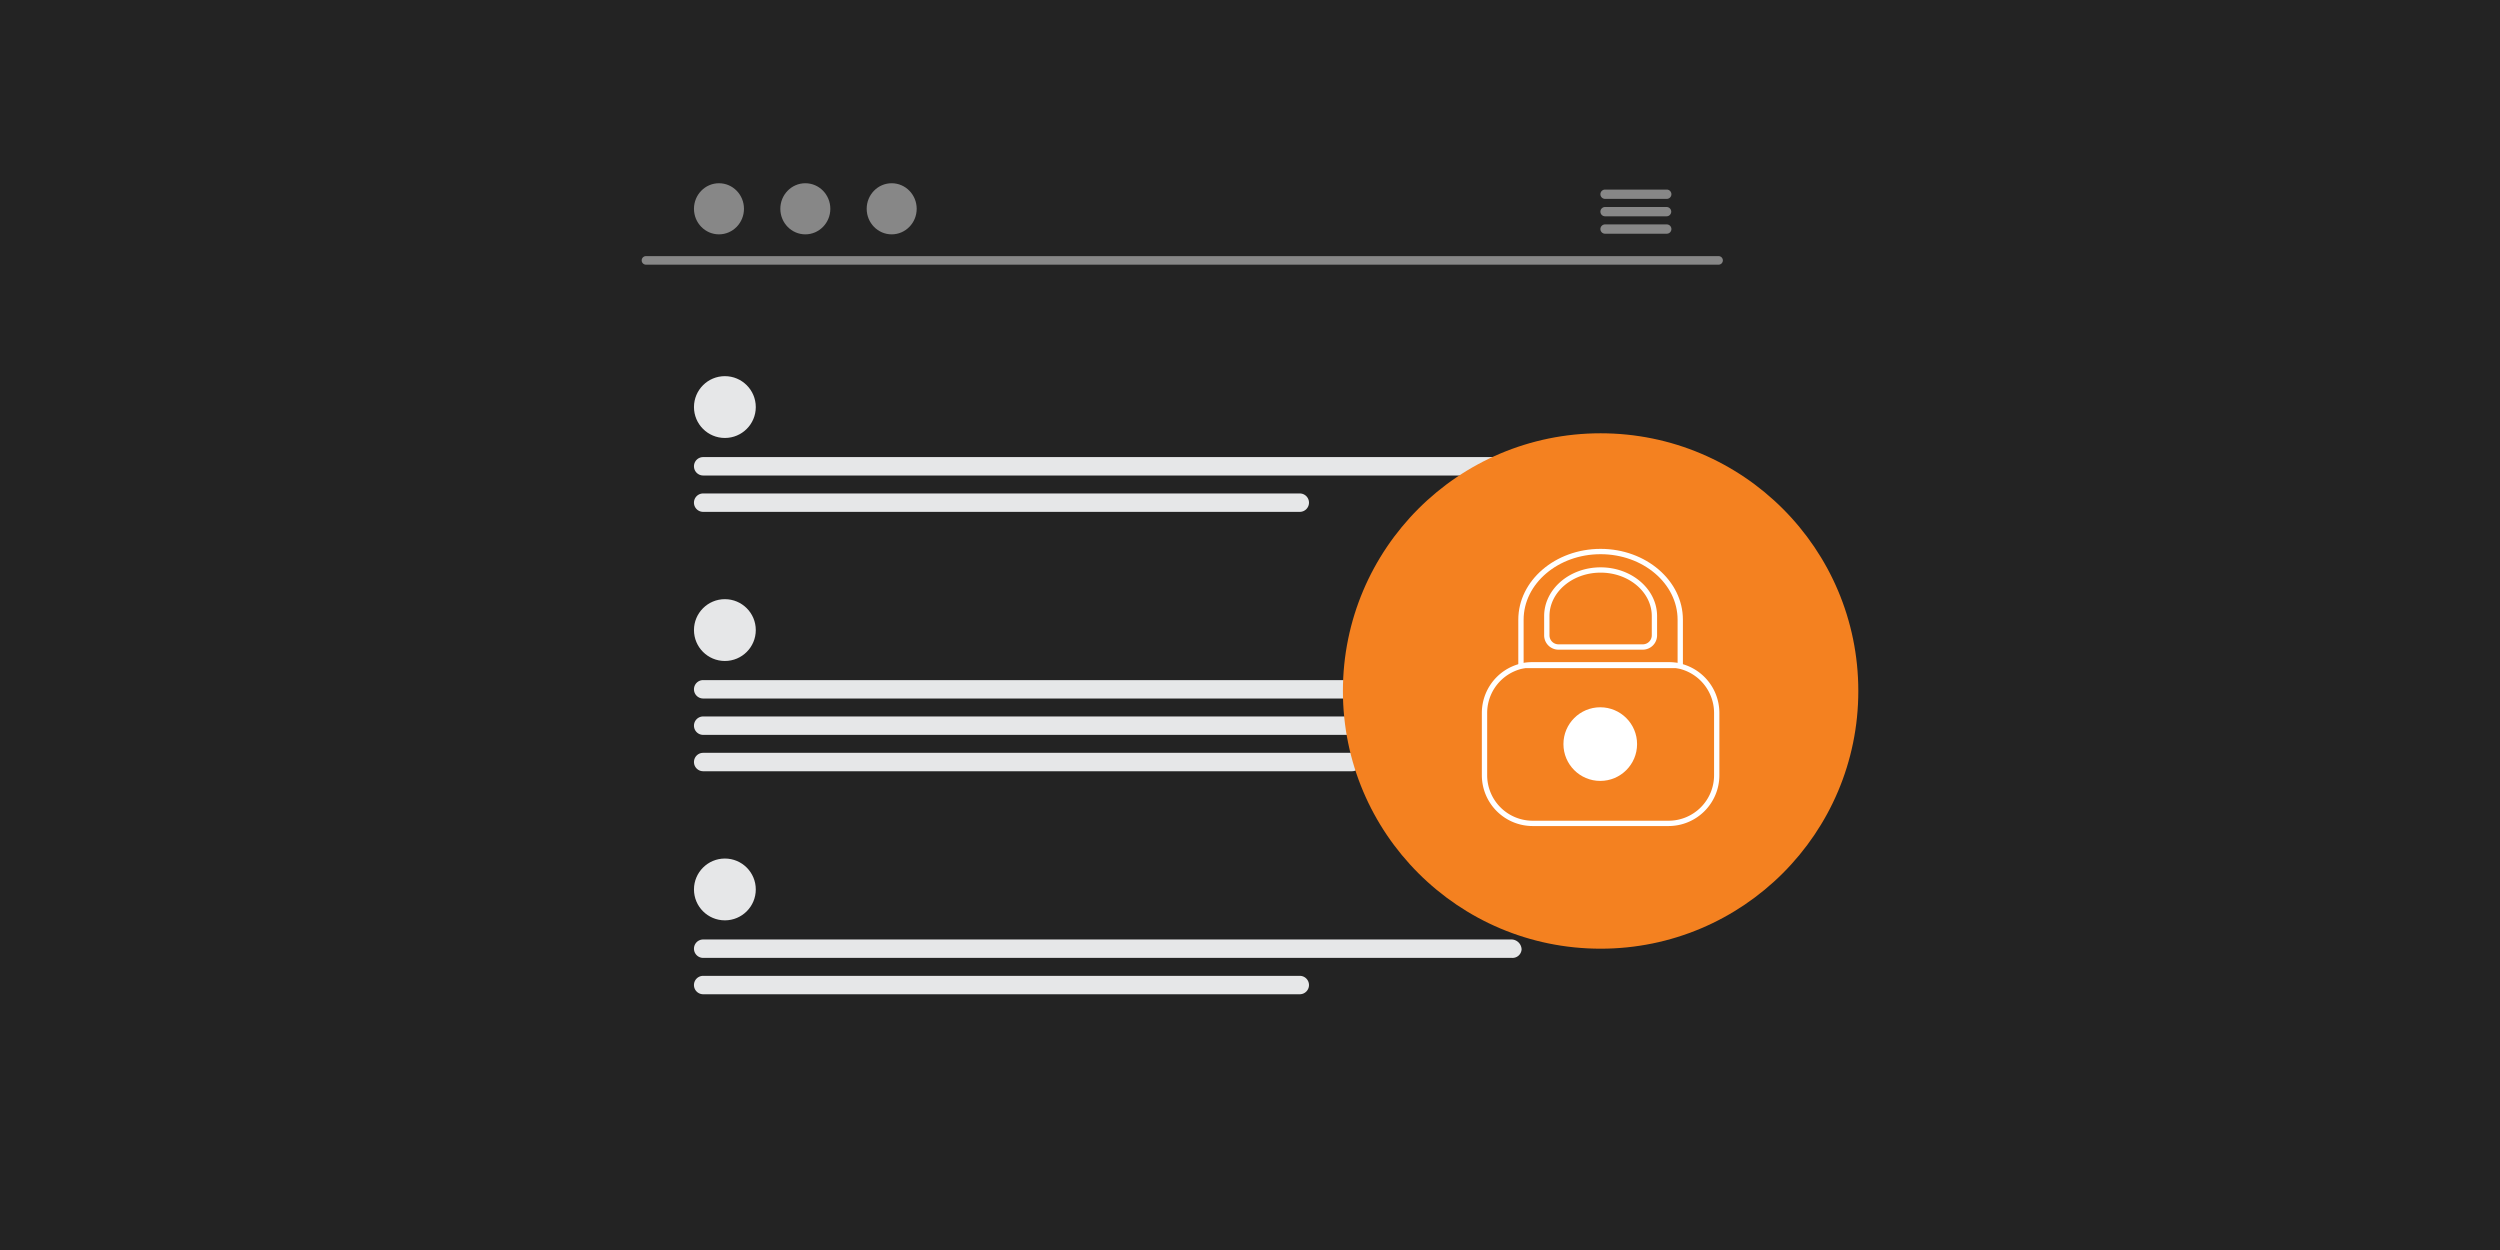
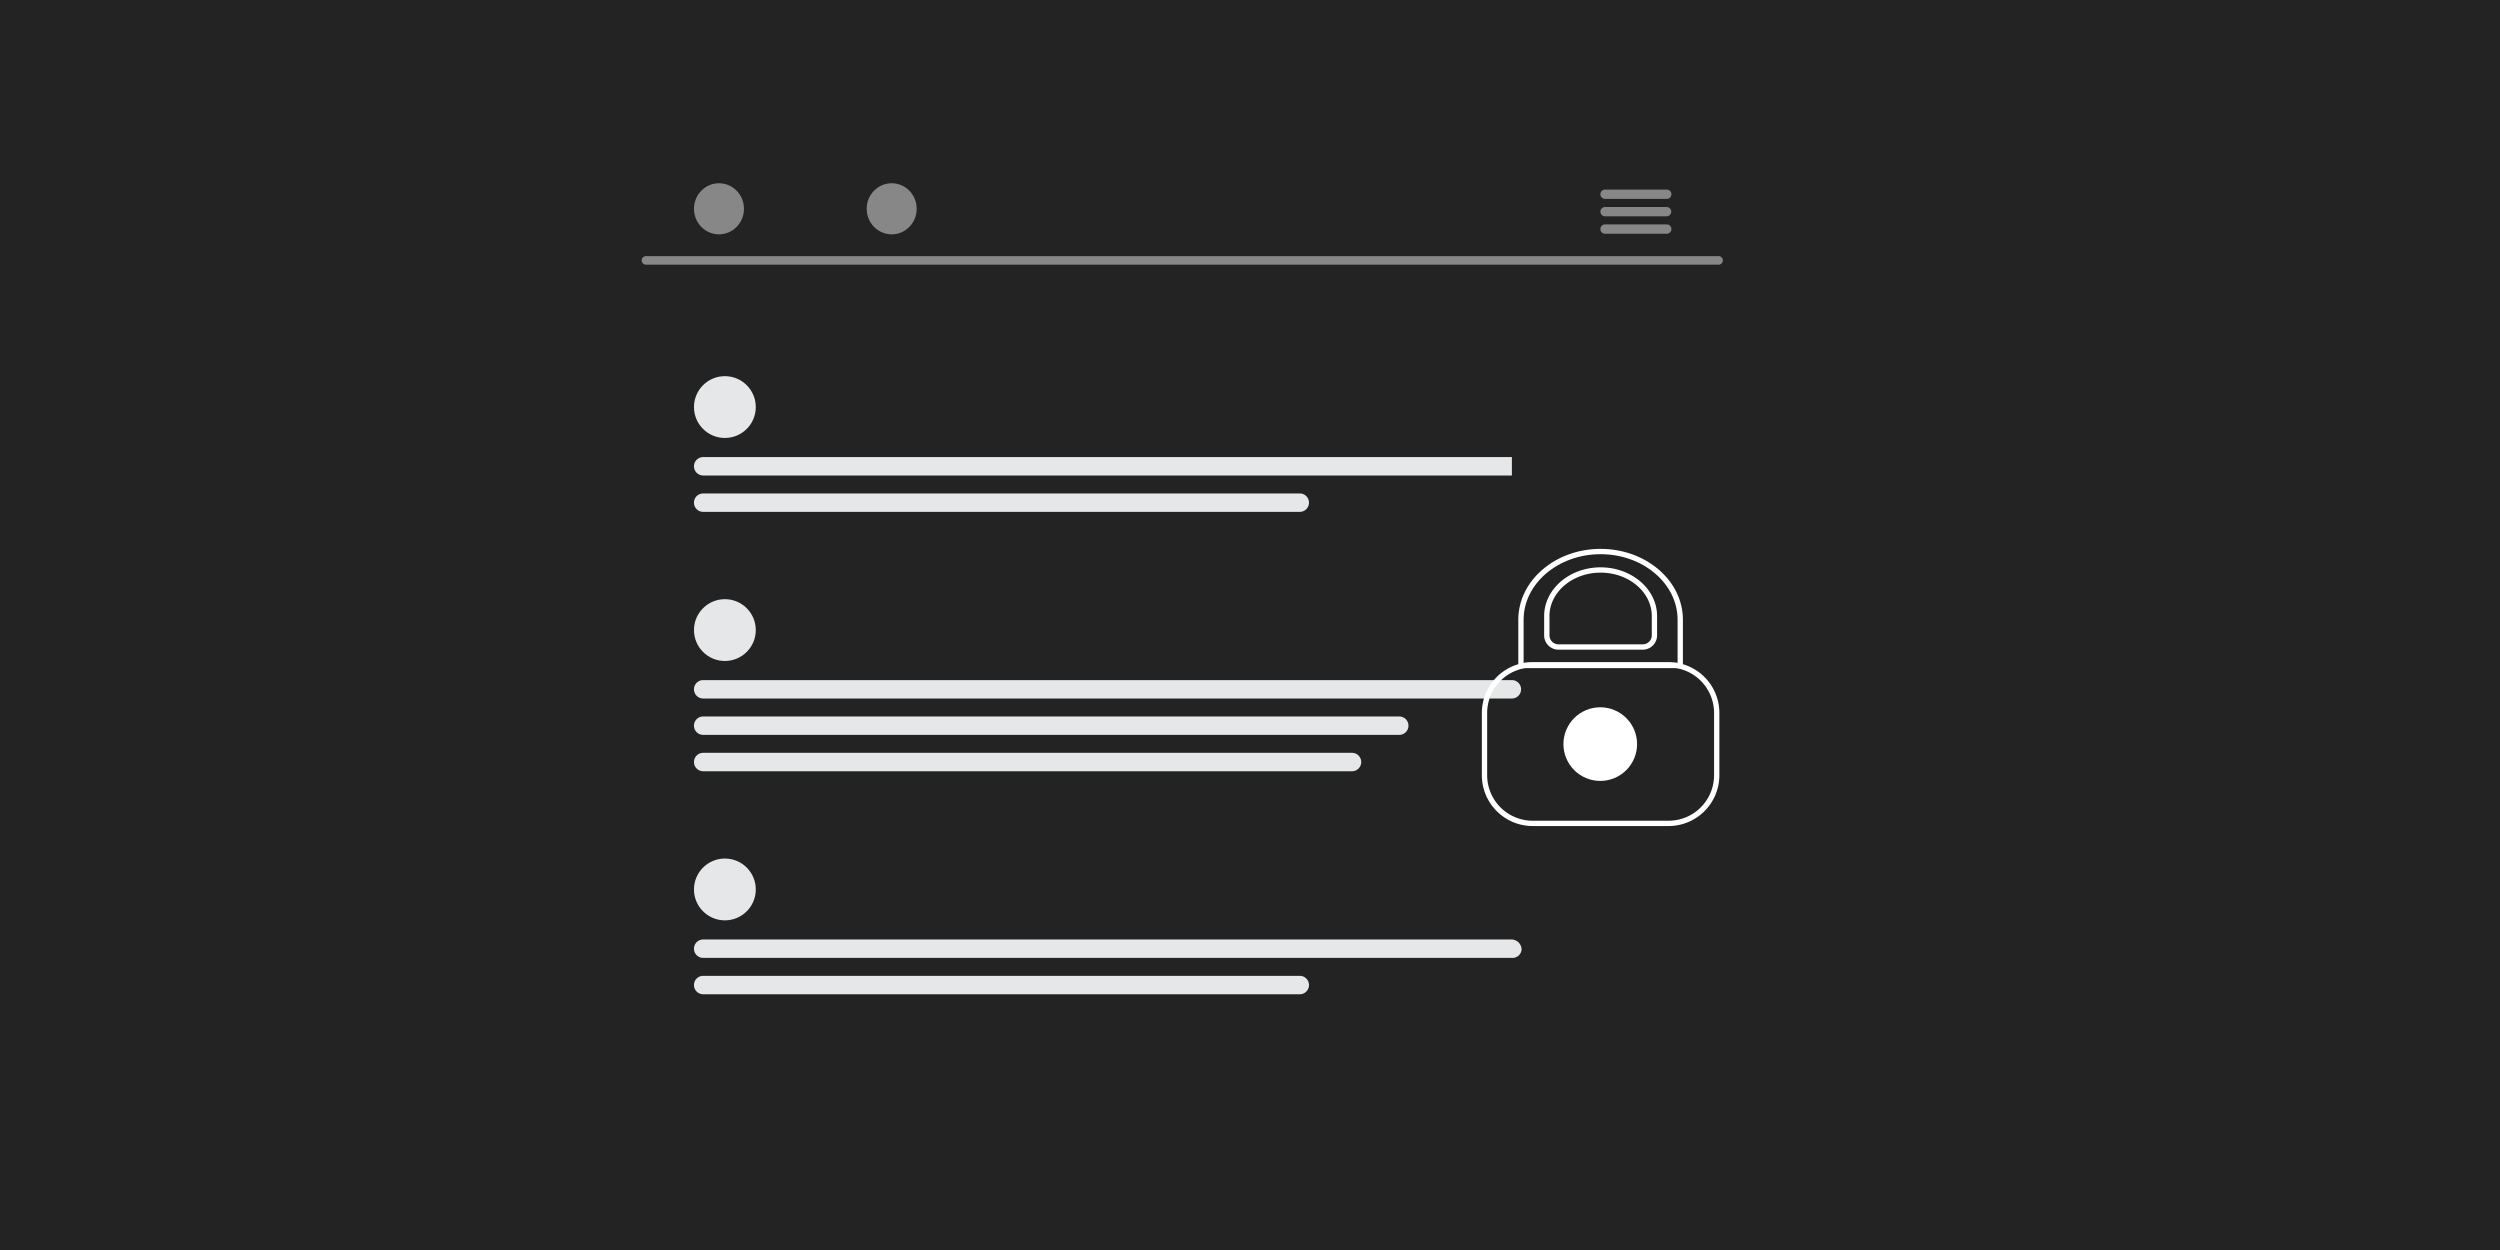
<svg xmlns="http://www.w3.org/2000/svg" width="370" height="185" viewBox="0 0 370 185">
  <g id="Group_8408" data-name="Group 8408" transform="translate(-775 -4275)">
    <rect id="Rectangle_3621" data-name="Rectangle 3621" width="370" height="185" transform="translate(775 4275)" fill="#232323" />
    <g id="undraw_security_re_a2rk" transform="translate(870.01 4302.12)">
      <path id="Path_9643" data-name="Path 9643" d="M459.686,222.193H300.936a.631.631,0,1,1,0-1.263H459.686a.631.631,0,1,1,0,1.263Z" transform="translate(-300.345 -210.143)" fill="#878787" />
      <ellipse id="Ellipse_194" data-name="Ellipse 194" cx="3.7" cy="3.782" rx="3.7" ry="3.782" transform="translate(7.698 0)" fill="#878787" />
-       <ellipse id="Ellipse_195" data-name="Ellipse 195" cx="3.7" cy="3.782" rx="3.7" ry="3.782" transform="translate(20.479 0)" fill="#878787" />
      <ellipse id="Ellipse_196" data-name="Ellipse 196" cx="3.7" cy="3.782" rx="3.7" ry="3.782" transform="translate(33.26 0)" fill="#878787" />
      <path id="Path_9644" data-name="Path 9644" d="M716.2,192.742h-9.079a.688.688,0,1,0,0,1.375H716.2a.688.688,0,1,0,0-1.375Z" transform="translate(-564.556 -191.804)" fill="#878787" />
      <path id="Path_9645" data-name="Path 9645" d="M716.2,200.126h-9.079a.688.688,0,1,0,0,1.375H716.2a.687.687,0,1,0,0-1.375Z" transform="translate(-564.556 -196.608)" fill="#878787" />
      <path id="Path_9646" data-name="Path 9646" d="M716.2,207.5h-9.079a.688.688,0,1,0,0,1.375H716.2a.688.688,0,1,0,0-1.375Z" transform="translate(-564.556 -201.406)" fill="#878787" />
      <circle id="Ellipse_197" data-name="Ellipse 197" cx="4.574" cy="4.574" r="4.574" transform="translate(7.698 28.551)" fill="#e6e7e8" />
-       <path id="Path_9647" data-name="Path 9647" d="M443.5,308.768H323.811a1.362,1.362,0,1,1,0-2.724H443.5a1.362,1.362,0,0,1,0,2.724Z" transform="translate(-314.751 -265.514)" fill="#e6e7e8" />
+       <path id="Path_9647" data-name="Path 9647" d="M443.5,308.768H323.811a1.362,1.362,0,1,1,0-2.724H443.5Z" transform="translate(-314.751 -265.514)" fill="#e6e7e8" />
      <path id="Path_9648" data-name="Path 9648" d="M412.109,324.169h-88.3a1.362,1.362,0,1,1,0-2.724h88.3a1.362,1.362,0,1,1,0,2.724Z" transform="translate(-314.751 -275.533)" fill="#e6e7e8" />
      <circle id="Ellipse_198" data-name="Ellipse 198" cx="4.574" cy="4.574" r="4.574" transform="translate(7.698 99.944)" fill="#e6e7e8" />
      <path id="Path_9649" data-name="Path 9649" d="M443.5,513.073H323.811a1.362,1.362,0,1,1,0-2.724H443.5a1.523,1.523,0,0,1,1.438,1.467,1.345,1.345,0,0,1-1.438,1.257Z" transform="translate(-314.751 -398.426)" fill="#e6e7e8" />
      <path id="Path_9650" data-name="Path 9650" d="M412.109,528.474h-88.3a1.362,1.362,0,0,1,0-2.724h88.3a1.362,1.362,0,0,1,0,2.724Z" transform="translate(-314.751 -408.445)" fill="#e6e7e8" />
      <circle id="Ellipse_199" data-name="Ellipse 199" cx="4.574" cy="4.574" r="4.574" transform="translate(7.698 61.557)" fill="#e6e7e8" />
      <path id="Path_9651" data-name="Path 9651" d="M443.5,403.219H323.811a1.362,1.362,0,1,1,0-2.724H443.5a1.362,1.362,0,0,1,0,2.724Z" transform="translate(-314.751 -326.96)" fill="#e6e7e8" />
      <path id="Path_9652" data-name="Path 9652" d="M426.832,418.62H323.811a1.362,1.362,0,1,1,0-2.724H426.832a1.362,1.362,0,1,1,0,2.724Z" transform="translate(-314.751 -336.979)" fill="#e6e7e8" />
      <path id="Path_9653" data-name="Path 9653" d="M419.84,434.022H323.811a1.362,1.362,0,1,1,0-2.724H419.84a1.362,1.362,0,1,1,0,2.724Z" transform="translate(-314.751 -346.999)" fill="#e6e7e8" />
      <g id="Group_8422" data-name="Group 8422" transform="translate(30.536 -42.487)">
-         <circle id="Ellipse_200" data-name="Ellipse 200" cx="38.14" cy="38.14" r="38.14" transform="translate(73.204 79.494)" fill="#f48120" />
        <circle id="Ellipse_201" data-name="Ellipse 201" cx="5.449" cy="5.449" r="5.449" transform="translate(105.843 120.044)" fill="#fff" />
        <path id="Path_9654" data-name="Path 9654" d="M589.806,527.884H569.682a7.524,7.524,0,0,1-7.516-7.515v-9.227a7.524,7.524,0,0,1,7.516-7.516h20.123a7.524,7.524,0,0,1,7.516,7.516v9.227A7.524,7.524,0,0,1,589.806,527.884Zm-20.123-23.471a6.737,6.737,0,0,0-6.729,6.729v9.226a6.736,6.736,0,0,0,6.729,6.729h20.123a6.736,6.736,0,0,0,6.729-6.728v-9.227a6.736,6.736,0,0,0-6.729-6.729Z" transform="translate(-468.399 -390.263)" fill="#fff" />
        <path id="Path_9670" data-name="Path 9670" d="M600.243,478.675H575.88v-7.168c0-5.783,5.465-10.488,12.181-10.488s12.181,4.705,12.181,10.488Zm-23.576-.787h22.789v-6.381c0-5.349-5.111-9.7-11.394-9.7s-11.394,4.352-11.394,9.7Z" transform="translate(-476.718 -364.42)" fill="#fff" />
        <path id="Path_9671" data-name="Path 9671" d="M600.2,480.157H587.718a2.12,2.12,0,0,1-2.117-2.118v-2.853c0-3.977,3.749-7.213,8.357-7.213s8.357,3.236,8.357,7.213v2.853A2.12,2.12,0,0,1,600.2,480.157Zm-6.239-11.4c-4.174,0-7.57,2.883-7.57,6.426v2.853a1.332,1.332,0,0,0,1.331,1.331H600.2a1.332,1.332,0,0,0,1.33-1.331v-2.853c0-3.544-3.4-6.426-7.57-6.426Z" transform="translate(-482.613 -368.639)" fill="#fff" />
      </g>
    </g>
  </g>
</svg>